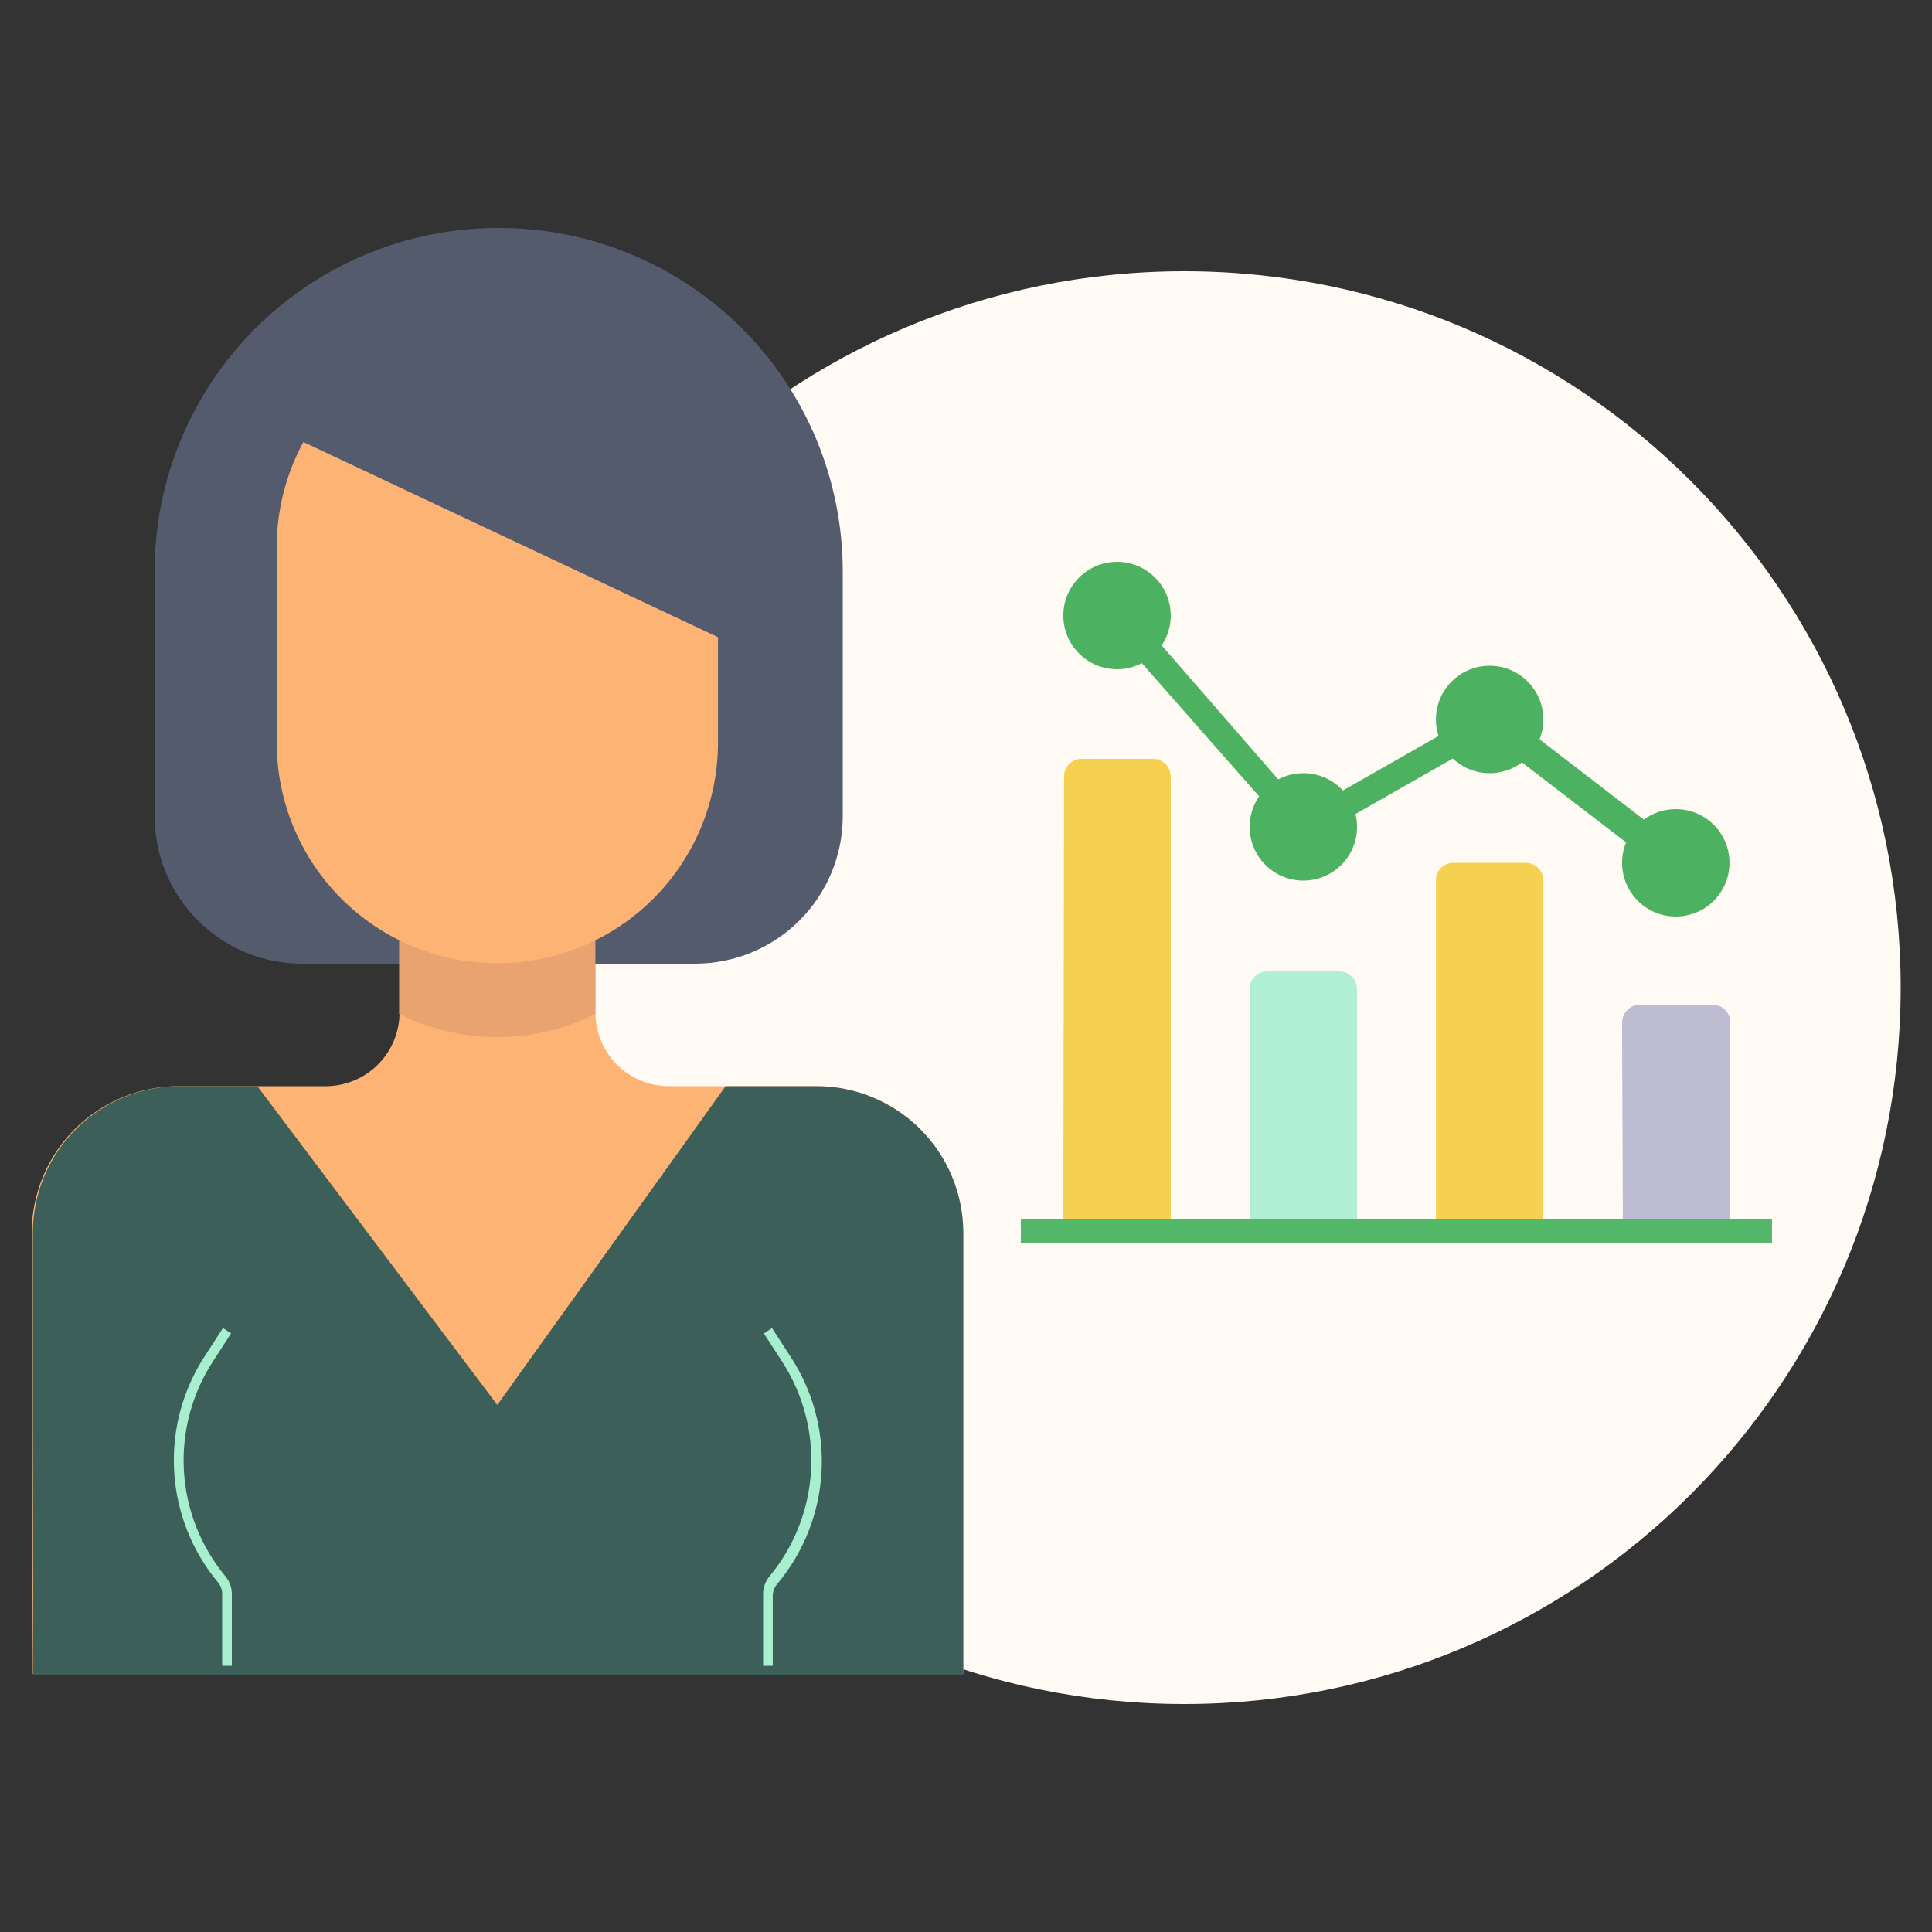
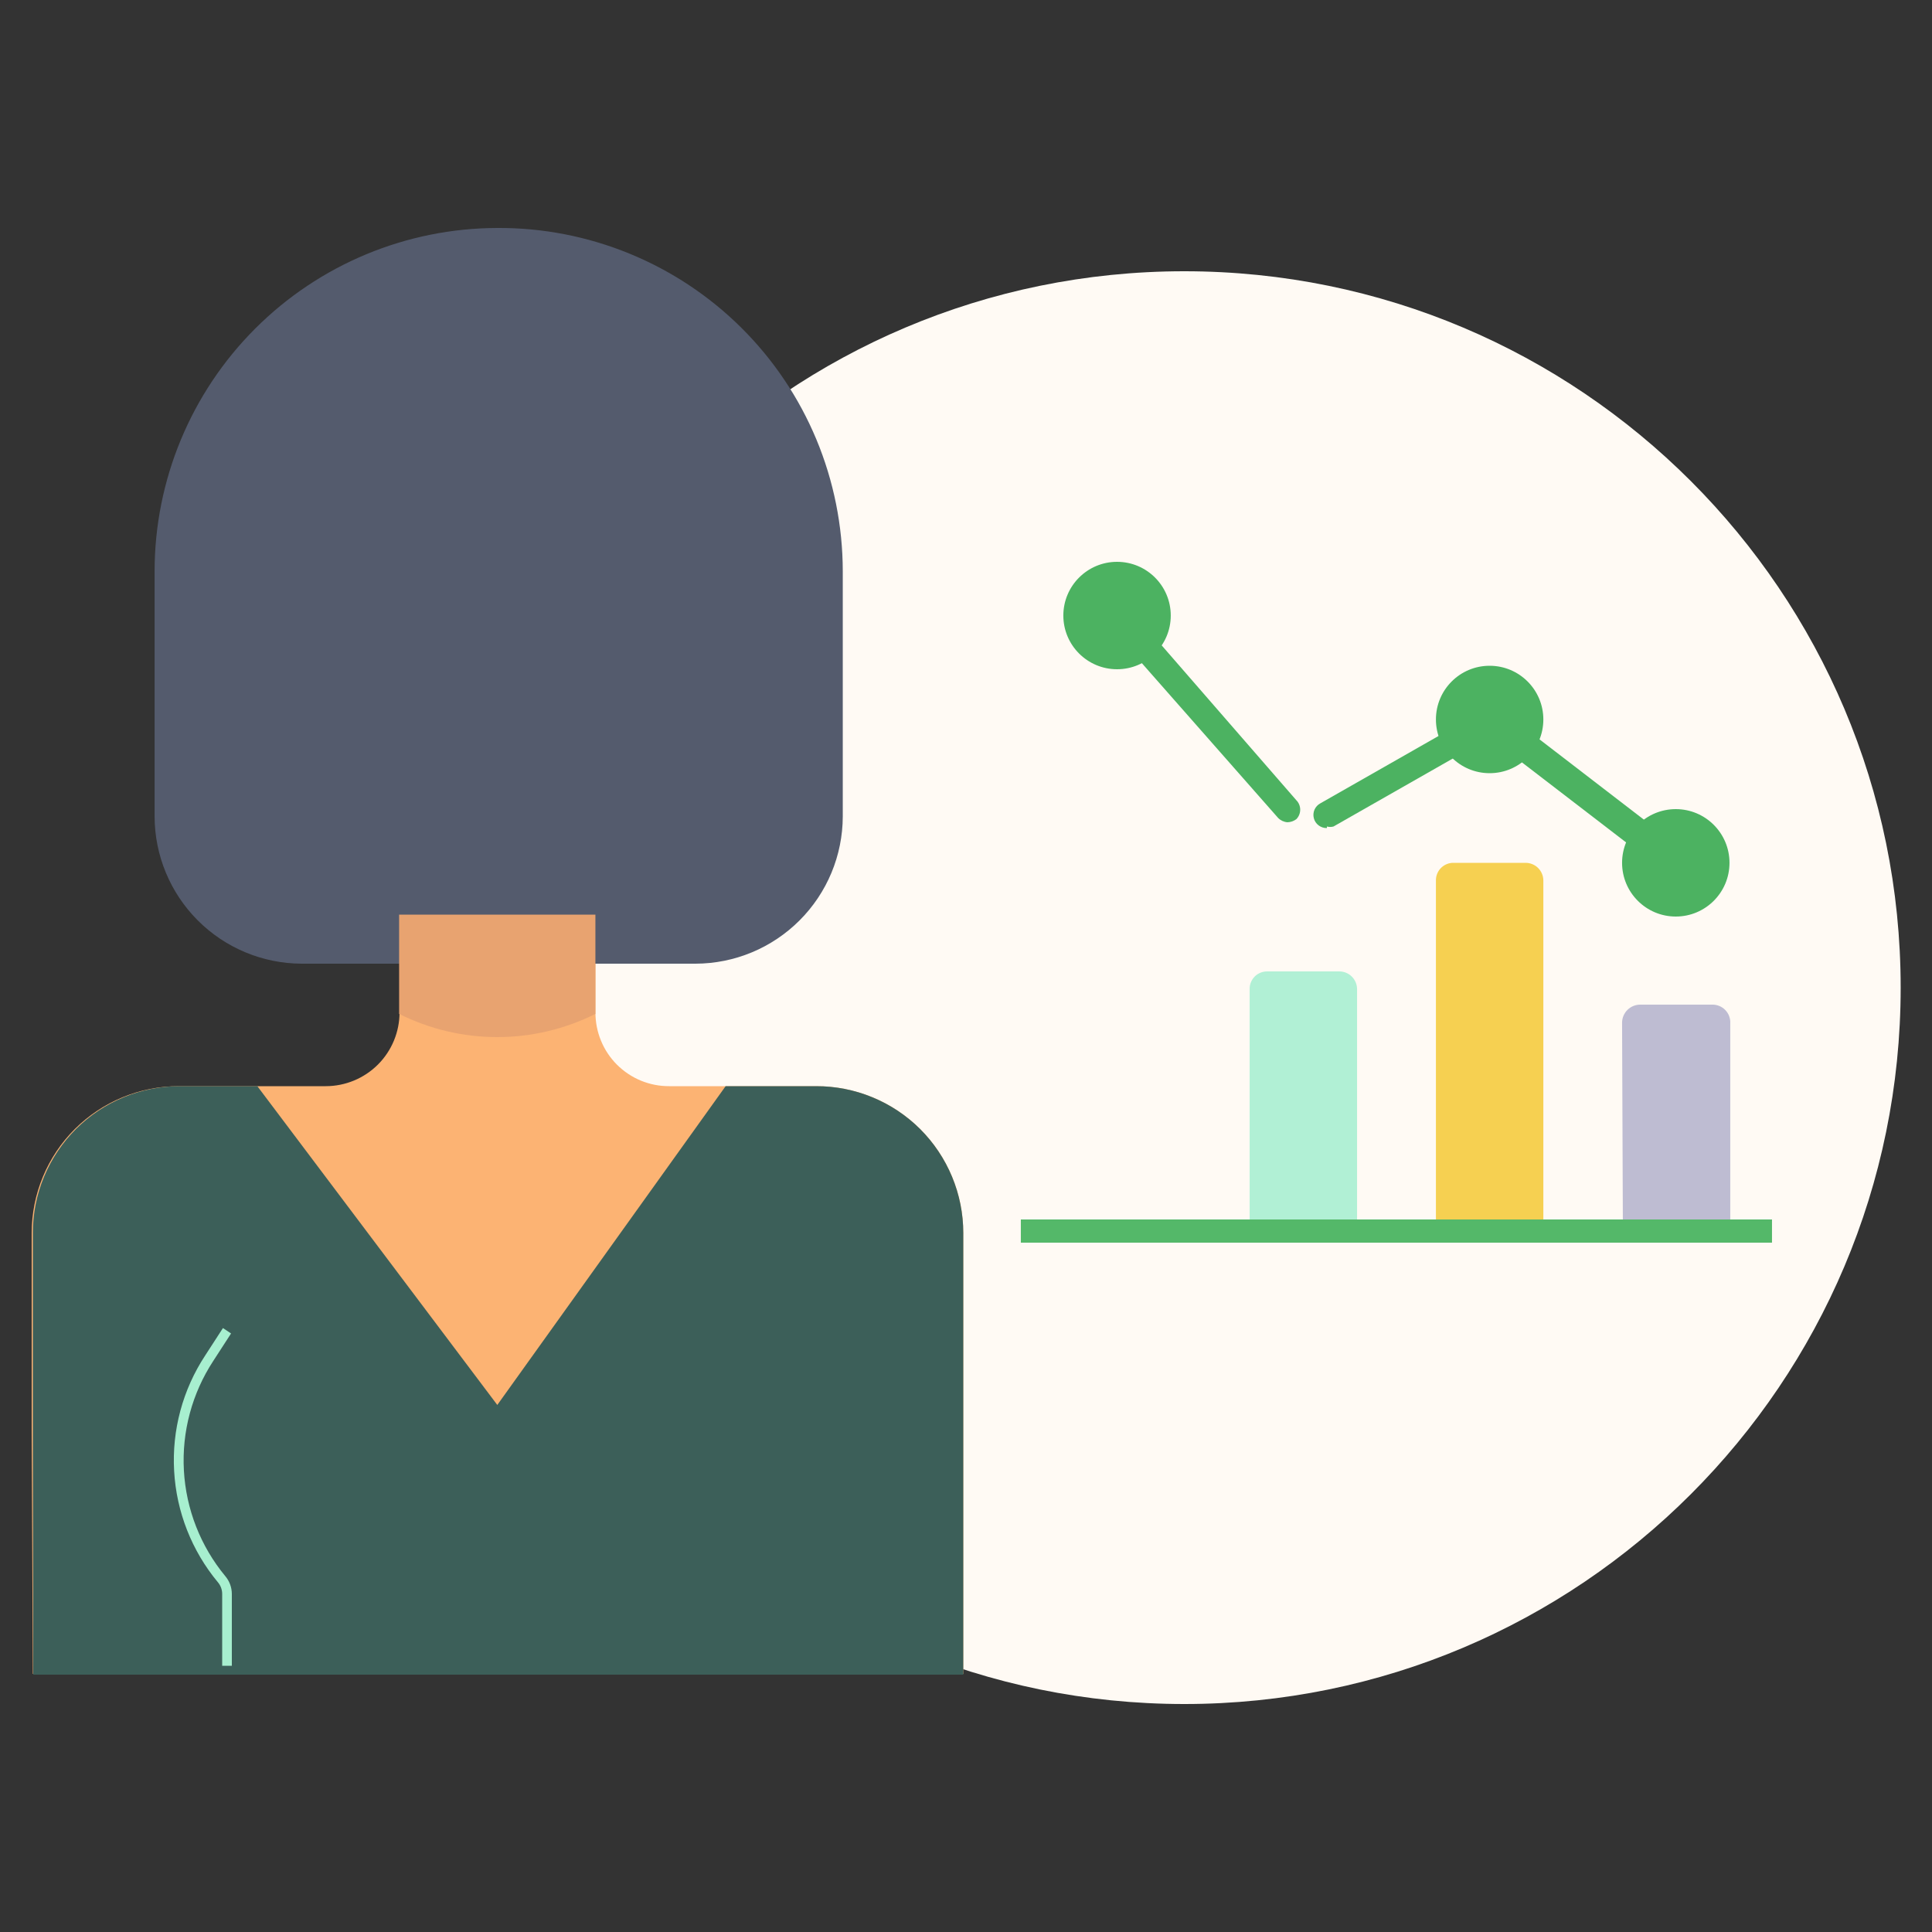
<svg xmlns="http://www.w3.org/2000/svg" width="60" height="60" viewBox="0 0 60 60" fill="none">
  <rect x="0" y="0" width="60" height="60" fill="#333333" stroke="none" />
  <path d="M36.779 52.92C49.066 52.92 59.027 42.959 59.027 30.672C59.027 18.385 49.066 8.424 36.779 8.424C24.492 8.424 14.531 18.385 14.531 30.672C14.531 42.959 24.492 52.92 36.779 52.92Z" fill="#FFFAF4" />
-   <path d="M33.023 37.92H36.359V24.12C36.359 23.974 36.301 23.833 36.198 23.73C36.094 23.626 35.954 23.568 35.807 23.568H33.599C33.526 23.566 33.454 23.579 33.386 23.607C33.319 23.634 33.257 23.674 33.206 23.726C33.154 23.778 33.113 23.839 33.086 23.907C33.059 23.975 33.046 24.047 33.047 24.12L33.023 37.92Z" fill="#F6D051" />
  <path d="M38.809 37.92H42.145V30.72C42.145 30.574 42.087 30.433 41.983 30.33C41.88 30.226 41.739 30.168 41.593 30.168H39.361C39.288 30.166 39.215 30.18 39.148 30.207C39.08 30.234 39.018 30.274 38.967 30.326C38.915 30.378 38.875 30.439 38.847 30.507C38.82 30.575 38.807 30.647 38.809 30.72V37.92Z" fill="#B1F0D5" />
  <path d="M44.594 37.92H47.93V27.336C47.927 27.192 47.867 27.054 47.764 26.953C47.661 26.852 47.522 26.796 47.378 26.796H45.146C45.074 26.794 45.002 26.807 44.935 26.834C44.868 26.86 44.808 26.9 44.756 26.95C44.705 27 44.664 27.06 44.636 27.127C44.608 27.193 44.594 27.264 44.594 27.336V37.92Z" fill="#F6D051" />
  <path d="M50.399 37.92H53.735V31.788C53.74 31.71 53.729 31.633 53.702 31.56C53.675 31.487 53.633 31.421 53.578 31.365C53.524 31.31 53.459 31.266 53.386 31.238C53.314 31.209 53.237 31.197 53.159 31.2H50.927C50.782 31.203 50.643 31.262 50.54 31.365C50.437 31.468 50.378 31.607 50.375 31.752L50.399 37.92Z" fill="#BEBCD2" />
  <path d="M51.062 26.4C51.125 26.401 51.186 26.387 51.242 26.36C51.299 26.333 51.348 26.293 51.386 26.244C51.454 26.156 51.485 26.045 51.472 25.935C51.458 25.825 51.402 25.725 51.314 25.656L47.414 22.656C47.366 22.622 47.31 22.598 47.252 22.587C47.194 22.576 47.134 22.577 47.076 22.59C47.018 22.604 46.964 22.63 46.917 22.666C46.869 22.702 46.831 22.748 46.802 22.8C46.769 22.842 46.744 22.891 46.73 22.943C46.715 22.995 46.711 23.049 46.718 23.103C46.725 23.157 46.742 23.208 46.769 23.255C46.796 23.302 46.831 23.343 46.874 23.376L50.81 26.4C50.882 26.456 50.971 26.486 51.062 26.484V26.4Z" fill="#4CB261" />
  <path d="M41.209 25.668C41.276 25.686 41.347 25.686 41.413 25.668L45.625 23.268C45.721 23.214 45.791 23.124 45.82 23.018C45.849 22.913 45.836 22.799 45.781 22.704C45.727 22.608 45.638 22.538 45.532 22.509C45.426 22.48 45.313 22.494 45.217 22.548L41.005 24.948C40.924 24.991 40.86 25.061 40.823 25.145C40.786 25.23 40.779 25.324 40.803 25.413C40.826 25.502 40.879 25.58 40.953 25.635C41.027 25.69 41.117 25.719 41.209 25.716V25.668Z" fill="#4CB261" />
  <path d="M39.983 25.536C40.083 25.534 40.179 25.5 40.259 25.44C40.336 25.361 40.379 25.256 40.379 25.146C40.379 25.036 40.336 24.93 40.259 24.852L35.459 19.332C35.425 19.283 35.382 19.241 35.331 19.21C35.28 19.178 35.223 19.159 35.164 19.151C35.105 19.144 35.044 19.149 34.987 19.166C34.931 19.184 34.878 19.214 34.833 19.253C34.788 19.293 34.753 19.341 34.728 19.396C34.704 19.45 34.691 19.509 34.691 19.569C34.692 19.629 34.705 19.688 34.729 19.742C34.754 19.796 34.79 19.845 34.835 19.884L39.695 25.404C39.772 25.481 39.874 25.528 39.983 25.536Z" fill="#4CB261" />
  <path d="M34.691 20.784C35.613 20.784 36.359 20.037 36.359 19.116C36.359 18.195 35.613 17.448 34.691 17.448C33.77 17.448 33.023 18.195 33.023 19.116C33.023 20.037 33.77 20.784 34.691 20.784Z" fill="#4CB261" />
-   <path d="M40.477 27.348C41.398 27.348 42.145 26.601 42.145 25.68C42.145 24.759 41.398 24.012 40.477 24.012C39.555 24.012 38.809 24.759 38.809 25.68C38.809 26.601 39.555 27.348 40.477 27.348Z" fill="#4CB261" />
  <path d="M46.262 24.012C47.183 24.012 47.93 23.265 47.93 22.344C47.93 21.423 47.183 20.676 46.262 20.676C45.34 20.676 44.594 21.423 44.594 22.344C44.594 23.265 45.34 24.012 46.262 24.012Z" fill="#4CB261" />
  <path d="M52.043 28.464C52.964 28.464 53.711 27.717 53.711 26.796C53.711 25.875 52.964 25.128 52.043 25.128C51.122 25.128 50.375 25.875 50.375 26.796C50.375 27.717 51.122 28.464 52.043 28.464Z" fill="#4CB261" />
  <path d="M31.703 38.592H55.031V37.872H31.703V38.592Z" fill="#54B869" />
  <path d="M1.02 51.984H29.916V38.292C29.916 37.692 29.798 37.098 29.568 36.544C29.338 35.99 29.001 35.487 28.576 35.063C28.152 34.64 27.648 34.304 27.093 34.076C26.538 33.847 25.944 33.73 25.344 33.732H20.784C20.483 33.734 20.184 33.675 19.905 33.561C19.627 33.446 19.373 33.277 19.16 33.064C18.947 32.851 18.778 32.598 18.664 32.319C18.549 32.04 18.491 31.741 18.492 31.44V28.404H12.408V31.44C12.408 32.048 12.167 32.631 11.737 33.061C11.307 33.49 10.724 33.732 10.116 33.732H5.556C4.957 33.73 4.362 33.847 3.808 34.076C3.253 34.304 2.749 34.64 2.324 35.063C1.899 35.487 1.563 35.99 1.333 36.544C1.103 37.098 0.984 37.692 0.984 38.292V44.4" fill="#FCB373" />
  <path d="M23.856 52.008V49.716C23.837 49.532 23.889 49.348 24 49.2C24.79 48.213 25.252 47.004 25.323 45.741C25.394 44.479 25.07 43.226 24.396 42.156L23.832 41.28L25.116 40.464L25.68 41.34C26.502 42.637 26.911 44.152 26.853 45.686C26.795 47.221 26.273 48.701 25.356 49.932V51.96L23.856 52.008Z" fill="#F5B789" />
-   <path d="M5.521 52.008V49.98C4.607 48.747 4.088 47.266 4.032 45.732C3.977 44.199 4.387 42.684 5.209 41.388L5.773 40.512L7.057 41.328L6.493 42.204C5.828 43.267 5.508 44.511 5.577 45.763C5.646 47.015 6.1 48.216 6.877 49.2C6.985 49.332 7.044 49.497 7.045 49.668V51.96L5.521 52.008Z" fill="#F5B789" />
+   <path d="M5.521 52.008V49.98C4.607 48.747 4.088 47.266 4.032 45.732C3.977 44.199 4.387 42.684 5.209 41.388L5.773 40.512L7.057 41.328L6.493 42.204C5.828 43.267 5.508 44.511 5.577 45.763C5.646 47.015 6.1 48.216 6.877 49.2C6.985 49.332 7.044 49.497 7.045 49.668V51.96Z" fill="#F5B789" />
  <path d="M9.361 29.928H21.601C22.812 29.925 23.973 29.442 24.83 28.585C25.687 27.729 26.17 26.568 26.173 25.356V17.736C26.171 16.331 25.892 14.94 25.352 13.643C24.811 12.347 24.02 11.169 23.023 10.179C22.026 9.189 20.843 8.405 19.543 7.874C18.242 7.342 16.85 7.072 15.445 7.08C12.622 7.086 9.916 8.211 7.921 10.209C5.926 12.206 4.804 14.913 4.801 17.736V25.356C4.804 26.566 5.285 27.725 6.139 28.581C6.993 29.438 8.151 29.922 9.361 29.928Z" fill="#545B6D" />
  <path d="M12.395 31.488C13.341 31.961 14.384 32.208 15.443 32.208C16.501 32.208 17.544 31.961 18.491 31.488V28.404H12.395V31.488Z" fill="#E8A370" />
-   <path d="M9.422 13.728C8.879 14.726 8.594 15.844 8.594 16.98V23.064C8.594 23.964 8.771 24.855 9.115 25.686C9.46 26.517 9.964 27.273 10.601 27.909C11.237 28.545 11.992 29.05 12.824 29.394C13.655 29.739 14.546 29.916 15.446 29.916C16.346 29.916 17.237 29.739 18.068 29.394C18.899 29.05 19.655 28.545 20.291 27.909C20.927 27.273 21.432 26.517 21.776 25.686C22.12 24.855 22.298 23.964 22.298 23.064V19.788L9.422 13.728Z" fill="#FCB373" />
  <path d="M1.032 52.008H29.916V38.292C29.916 37.692 29.797 37.098 29.567 36.544C29.337 35.99 29 35.487 28.576 35.063C28.151 34.64 27.647 34.304 27.092 34.076C26.538 33.847 25.943 33.73 25.343 33.732H22.535L15.444 43.632L7.992 33.732H5.592C4.992 33.73 4.397 33.847 3.843 34.076C3.288 34.304 2.784 34.64 2.359 35.063C1.935 35.487 1.598 35.99 1.368 36.544C1.138 37.098 1.02 37.692 1.02 38.292V44.4" fill="#3C5F59" />
  <g style="mix-blend-mode:multiply">
-     <path d="M23.999 51.732H23.699V49.5C23.7 49.298 23.772 49.102 23.903 48.948C24.671 48.02 25.121 46.87 25.188 45.667C25.255 44.464 24.935 43.272 24.275 42.264L23.723 41.412L23.975 41.244L24.527 42.096C25.239 43.163 25.585 44.433 25.514 45.714C25.442 46.995 24.957 48.218 24.131 49.2C24.046 49.3 23.999 49.428 23.999 49.56V51.732Z" fill="#A7EFCF" />
    <path d="M7.2 51.732H6.9V49.5C6.9 49.368 6.853 49.24 6.768 49.14C5.956 48.163 5.479 46.952 5.408 45.683C5.336 44.415 5.674 43.158 6.372 42.096L6.924 41.244L7.176 41.412L6.624 42.264C5.964 43.272 5.644 44.464 5.711 45.667C5.778 46.87 6.228 48.02 6.996 48.948C7.127 49.102 7.199 49.298 7.2 49.5V51.732Z" fill="#A7EFCF" />
  </g>
</svg>